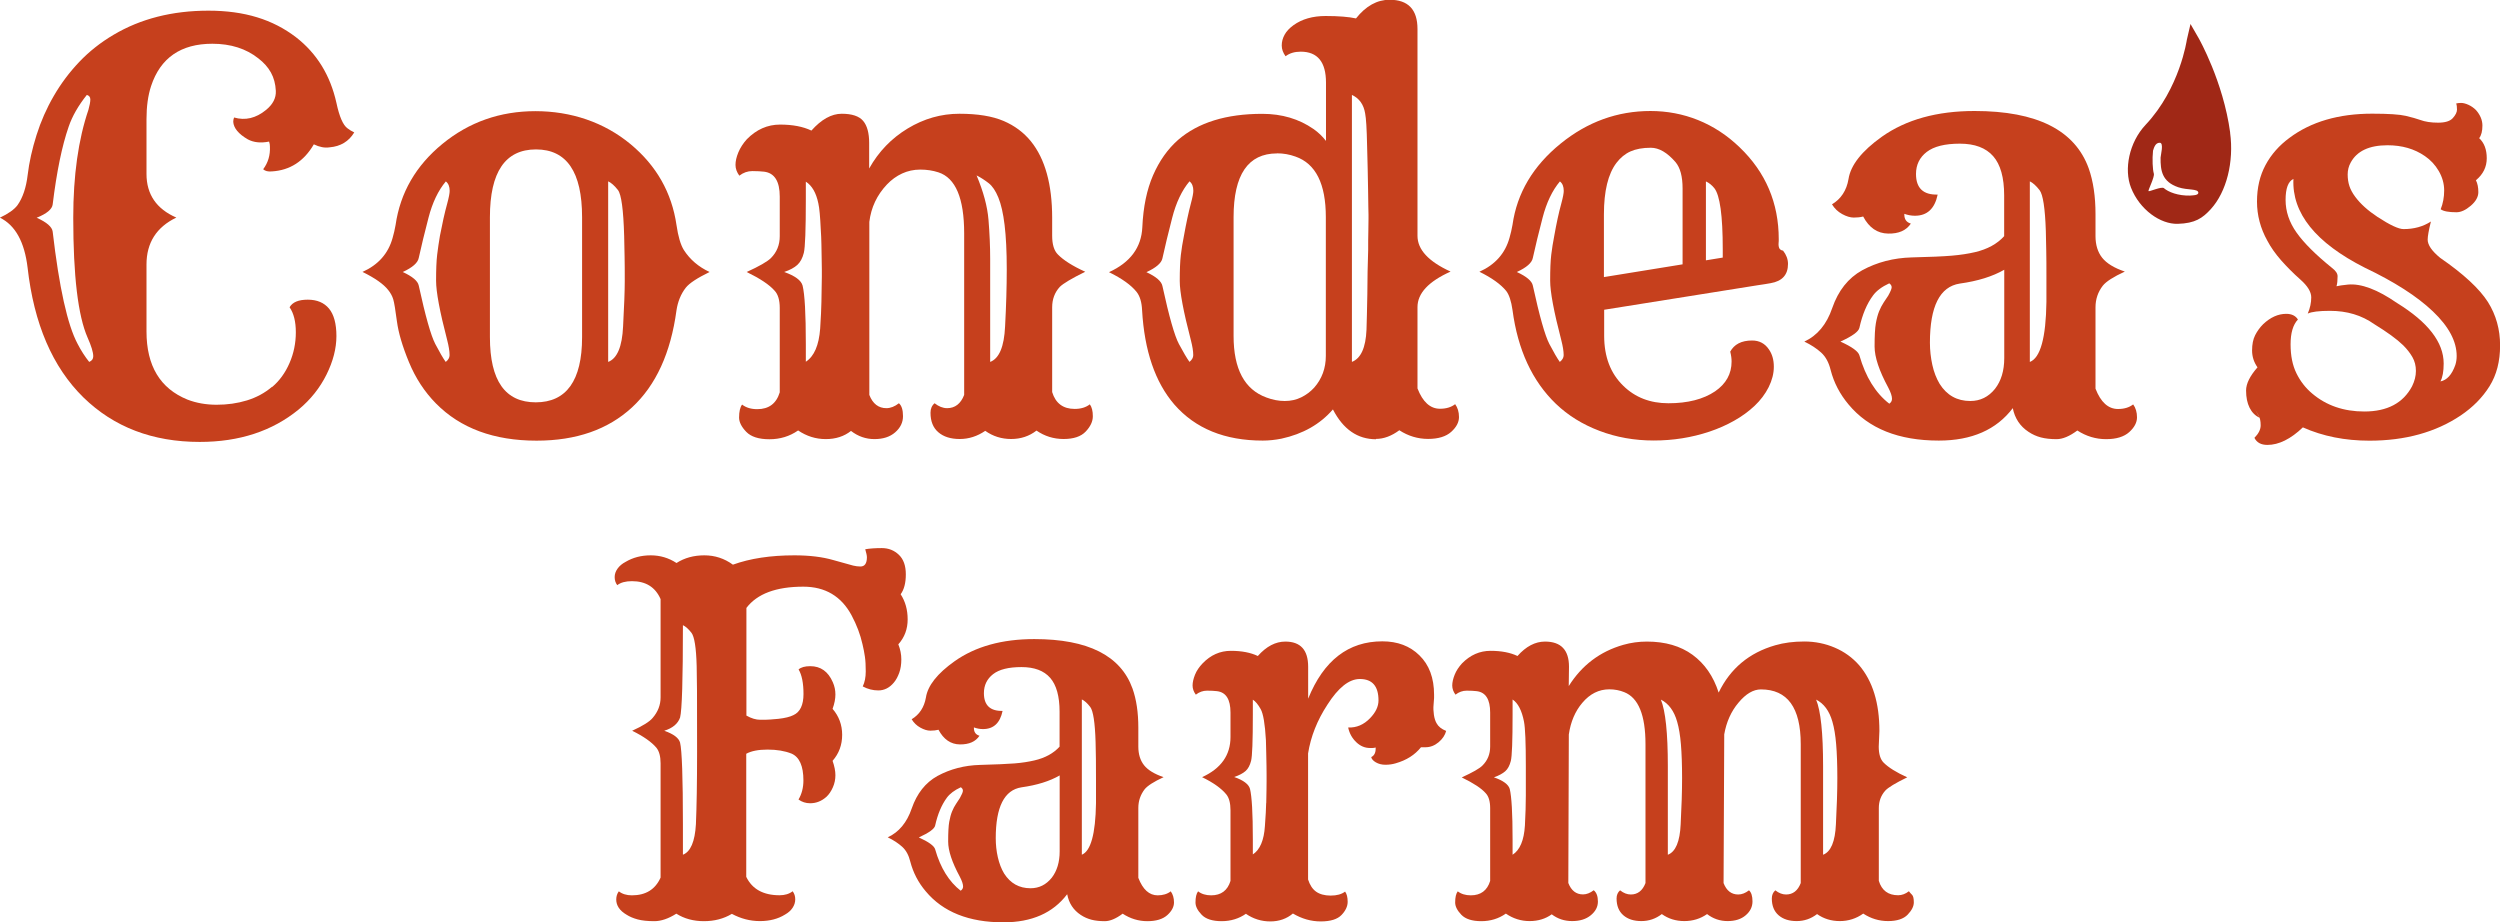
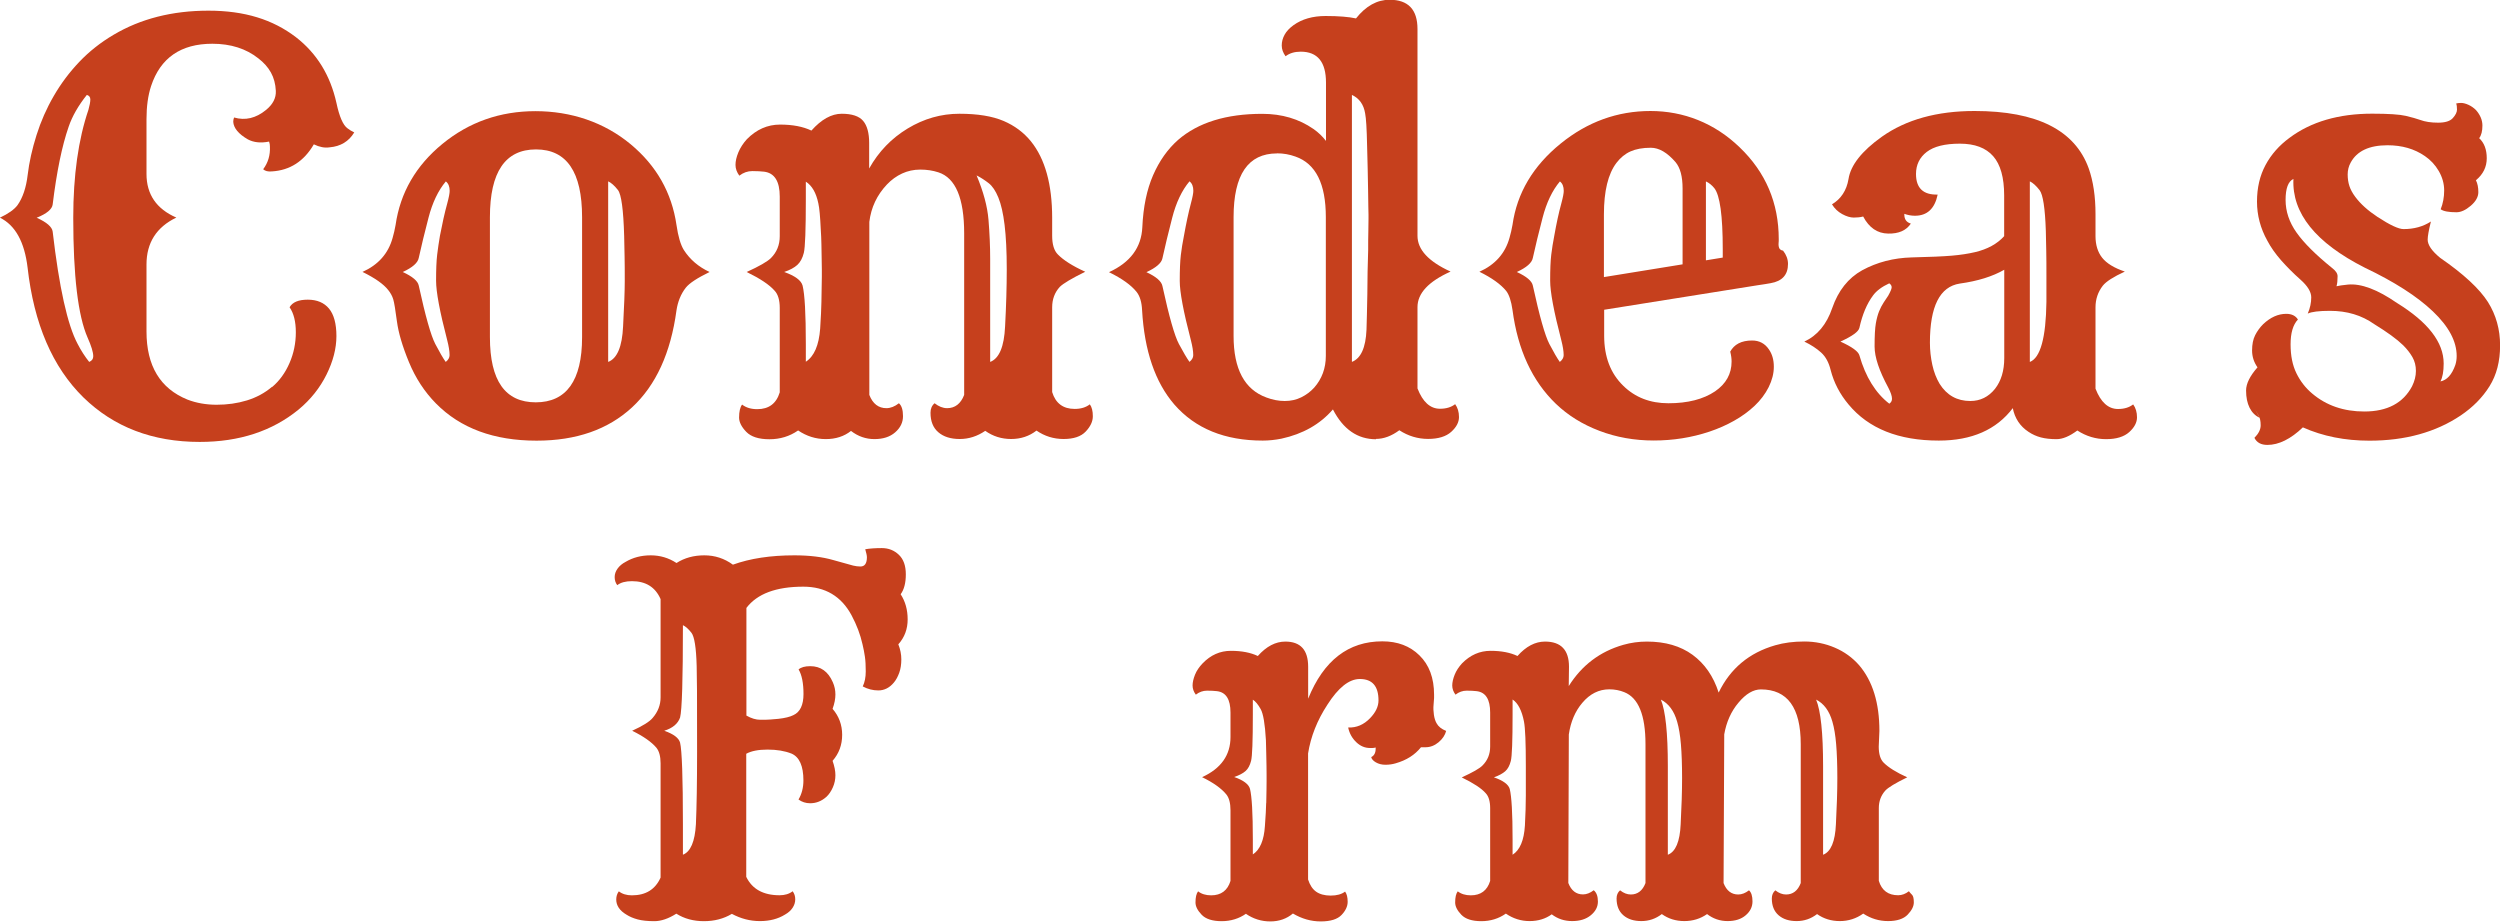
<svg xmlns="http://www.w3.org/2000/svg" viewBox="0 0 300 110.68" id="Layer_1">
  <defs>
    <style>.cls-1{fill:#a02816;}.cls-1,.cls-2{stroke-width:0px;}.cls-2{fill:#c6401d;}</style>
  </defs>
  <path d="M87.81,109.67c-.97.58-2.08.87-3.34.87s-2.36-.3-3.31-.9c-.95.6-1.83.9-2.64.9s-1.48-.07-2-.21-.97-.33-1.34-.57c-.82-.48-1.23-1.09-1.23-1.82,0-.37.1-.7.31-.98.41.32.93.48,1.57.48,1.66,0,2.81-.71,3.44-2.13v-13.71c0-.84-.17-1.46-.5-1.87-.58-.69-1.55-1.37-2.91-2.04,1.27-.58,2.09-1.09,2.46-1.54.63-.73.95-1.55.95-2.46v-11.8c-.63-1.44-1.78-2.15-3.44-2.15-.76,0-1.35.16-1.76.48-.21-.28-.31-.6-.31-.97s.12-.7.35-1.02.55-.59.97-.81c.88-.52,1.88-.78,3.01-.78s2.16.31,3.09.92c.97-.62,2.08-.92,3.34-.92s2.4.37,3.43,1.12c2.07-.75,4.53-1.12,7.38-1.12,1.81,0,3.36.19,4.64.56l2.41.67c.3.07.59.11.87.11.52,0,.78-.37.78-1.12,0-.19-.07-.5-.2-.95.52-.09,1.18-.14,1.99-.14s1.48.27,2.04.8.84,1.31.84,2.35-.21,1.83-.62,2.39c.56.86.84,1.86.84,3.02s-.37,2.15-1.12,2.99c.24.6.36,1.2.36,1.8s-.08,1.14-.25,1.61-.38.86-.64,1.17c-.52.63-1.15.95-1.87.95-.65,0-1.28-.16-1.87-.48.24-.5.36-1.1.36-1.8s-.03-1.29-.1-1.76c-.07-.48-.16-.97-.29-1.5-.26-1.17-.7-2.33-1.31-3.47-1.23-2.29-3.16-3.44-5.79-3.44-3.26,0-5.54.85-6.83,2.55v12.92c.6.34,1.15.5,1.65.5s.91,0,1.23-.03.63-.05.95-.08c.8-.09,1.41-.24,1.82-.45.8-.37,1.2-1.22,1.2-2.53s-.2-2.3-.59-2.95c.3-.26.76-.39,1.4-.39,1.25,0,2.15.64,2.71,1.93.21.47.31.96.31,1.47s-.11,1.09-.34,1.72c.76.88,1.15,1.92,1.15,3.12s-.38,2.24-1.15,3.12c.22.63.34,1.21.34,1.72s-.1,1-.31,1.47-.46.84-.76,1.12c-.58.52-1.23.78-1.96.78-.52,0-.99-.15-1.4-.45.39-.65.59-1.42.59-2.29,0-1.73-.48-2.81-1.43-3.22-.8-.32-1.76-.48-2.87-.48s-1.96.17-2.56.5v14.77c.71,1.47,2.04,2.21,4,2.21.63,0,1.16-.16,1.57-.48.21.28.31.6.31.97s-.11.7-.32,1.02-.52.59-.91.81c-.84.52-1.84.78-3.01.78s-2.29-.29-3.37-.87ZM81.94,102.57c.93-.35,1.45-1.58,1.57-3.66.09-2.09.14-4.98.14-8.67s0-6.15-.01-7.37-.02-2.21-.04-2.95c-.06-2.2-.27-3.53-.63-3.99s-.7-.76-1.02-.91c0,6.49-.11,10.18-.34,11.08-.26.75-.9,1.28-1.9,1.59,1.12.39,1.75.87,1.9,1.43.22.9.34,4.17.34,9.82v3.64Z" class="cls-2" />
-   <path d="M128.05,107.32c-1.7,2.24-4.24,3.36-7.64,3.36-4.14,0-7.25-1.24-9.32-3.72-.9-1.06-1.51-2.25-1.85-3.55-.19-.78-.51-1.38-.98-1.8-.47-.42-1.04-.8-1.73-1.13,1.34-.62,2.3-1.77,2.88-3.47.62-1.79,1.64-3.09,3.08-3.89,1.55-.84,3.25-1.28,5.12-1.33,1.86-.05,3.24-.11,4.14-.18s1.69-.2,2.38-.36c1.29-.3,2.29-.85,3.02-1.65v-4.2c0-1.85-.38-3.2-1.13-4.06s-1.9-1.29-3.44-1.29-2.68.28-3.41.85-1.1,1.33-1.1,2.28c0,1.45.75,2.16,2.24,2.13-.3,1.45-1.08,2.18-2.35,2.18-.37,0-.74-.07-1.09-.2v.08c0,.48.22.79.67.92-.47.71-1.25,1.05-2.35,1.04s-1.96-.61-2.57-1.76c-.28.07-.6.11-.97.11s-.76-.12-1.2-.36-.79-.58-1.05-1.01c.93-.56,1.5-1.43,1.71-2.6.22-1.44,1.37-2.89,3.44-4.36,2.5-1.77,5.69-2.66,9.57-2.66,6.43,0,10.36,1.98,11.78,5.93.47,1.32.7,2.89.7,4.7v2.27c0,.91.23,1.66.69,2.24s1.24,1.05,2.34,1.43c-1.17.54-1.93,1.03-2.27,1.45-.5.65-.76,1.4-.76,2.24v8.39c.54,1.4,1.31,2.1,2.32,2.1.63,0,1.16-.16,1.57-.48.26.35.39.8.39,1.33s-.27,1.04-.8,1.52-1.33.73-2.39.73-2.05-.3-2.97-.9c-.8.6-1.52.9-2.14.9s-1.17-.06-1.62-.18-.88-.31-1.27-.57c-.88-.58-1.42-1.4-1.62-2.46ZM115.29,106.88c.19-.13.28-.3.28-.5,0-.28-.13-.67-.39-1.17-.93-1.72-1.4-3.12-1.4-4.22s.04-1.89.13-2.38.2-.9.34-1.24.3-.65.48-.91.33-.49.46-.7c.24-.43.36-.72.36-.88s-.08-.29-.25-.41c-.76.35-1.32.77-1.68,1.26-.63.86-1.1,1.97-1.4,3.33-.07.39-.73.87-1.96,1.43,1.19.54,1.85,1.02,1.96,1.43.63,2.22,1.66,3.88,3.08,4.98ZM119.49,100.58c0,.78.08,1.55.25,2.29s.42,1.4.76,1.96c.75,1.17,1.8,1.76,3.16,1.76,1.03,0,1.87-.42,2.55-1.26.63-.82.95-1.87.95-3.16v-9.12c-1.19.69-2.72,1.17-4.59,1.43-2.05.32-3.08,2.35-3.08,6.1ZM129.81,102.57c1.08-.43,1.65-2.49,1.71-6.18v-2.69c0-1.01,0-1.87-.01-2.59s-.02-1.4-.04-2.06c-.07-2.35-.29-3.75-.64-4.21s-.69-.76-1.01-.91v18.63Z" class="cls-2" />
  <path d="M149.53,109.64c-.86.6-1.84.9-2.94.9s-1.9-.26-2.39-.77-.74-1-.74-1.47c0-.62.1-1.06.31-1.34.41.32.93.48,1.57.48,1.19,0,1.97-.58,2.32-1.73v-8.48c0-.86-.17-1.49-.5-1.9-.6-.73-1.57-1.42-2.91-2.07,2.28-1.04,3.41-2.65,3.41-4.81v-2.94c0-1.59-.54-2.44-1.62-2.57-.32-.04-.72-.06-1.2-.06s-.93.16-1.34.48c-.26-.35-.39-.72-.39-1.1s.1-.81.29-1.29.5-.93.91-1.36c.97-1.01,2.1-1.51,3.4-1.51s2.37.21,3.23.62c1.03-1.16,2.13-1.73,3.3-1.73,1.83,0,2.74,1.01,2.74,3.02v3.83c1.86-4.59,4.83-6.88,8.9-6.88,1.83,0,3.31.56,4.45,1.68,1.17,1.14,1.76,2.71,1.76,4.73v.39c0,.13-.02.4-.06.8s-.02.81.04,1.22.17.75.32,1.01c.21.39.59.7,1.15.92-.13.5-.43.96-.91,1.36s-1,.6-1.58.6h-.53c-.73.91-1.74,1.56-3.05,1.93-.37.11-.78.17-1.22.17s-.82-.1-1.15-.29-.51-.41-.55-.63c.35-.17.53-.5.53-1.01v-.14c-.15.04-.28.06-.39.06h-.28c-.62,0-1.17-.23-1.66-.7s-.82-1.05-.97-1.76c1.01.04,1.88-.34,2.63-1.12.67-.69,1.01-1.4,1.01-2.13,0-1.72-.75-2.57-2.24-2.57-1.29,0-2.58,1.03-3.89,3.08-1.23,1.88-2,3.83-2.32,5.85v15.13c.21.65.52,1.14.95,1.45s1.02.48,1.76.48,1.32-.16,1.73-.48c.21.28.31.69.31,1.23s-.25,1.07-.74,1.58-1.32.77-2.49.77-2.28-.32-3.34-.95c-.75.63-1.65.95-2.71.95s-2.03-.3-2.91-.9ZM151.95,96.37c0-.62.02-1.15.03-1.58s.01-.77.01-1.04v-.76c0-.28,0-.64-.01-1.08s-.02-.93-.03-1.48-.02-1.09-.04-1.61c-.11-1.94-.32-3.18-.63-3.73s-.62-.93-.94-1.13v1.82c0,3.13-.07,4.97-.21,5.52s-.36.96-.67,1.23-.76.51-1.36.71c1.12.39,1.75.87,1.9,1.43.22.9.34,2.91.34,6.04v1.82c.86-.56,1.34-1.7,1.45-3.41.09-1.21.14-2.13.15-2.76Z" class="cls-2" />
  <path d="M180.69,109.64c-.86.6-1.84.9-2.94.9s-1.9-.26-2.39-.77c-.49-.51-.74-1-.74-1.47,0-.62.1-1.06.31-1.34.41.32.93.48,1.57.48,1.19,0,1.97-.58,2.32-1.73v-8.73c0-.82-.18-1.42-.53-1.79-.5-.58-1.46-1.21-2.88-1.9,1.31-.6,2.14-1.07,2.49-1.43.62-.62.92-1.37.92-2.27v-4.08c0-1.59-.54-2.44-1.62-2.57-.32-.04-.72-.06-1.2-.06s-.93.16-1.34.48c-.26-.35-.39-.72-.39-1.1s.1-.81.29-1.29.49-.93.88-1.36c.99-1.01,2.13-1.51,3.43-1.51s2.37.21,3.23.62c1.03-1.16,2.13-1.73,3.3-1.73,1.92,0,2.88,1.01,2.88,3.02l-.03,2.32c1.57-2.5,3.75-4.15,6.55-4.95.91-.26,1.86-.39,2.83-.39,2.2,0,4.03.53,5.48,1.59,1.45,1.06,2.5,2.57,3.13,4.53,1.4-2.89,3.66-4.78,6.8-5.68,1.03-.3,2.19-.45,3.48-.45s2.52.25,3.66.74c1.15.49,2.12,1.2,2.92,2.11,1.62,1.9,2.43,4.53,2.43,7.89l-.08,1.87c0,.9.2,1.54.59,1.93.58.58,1.52,1.17,2.83,1.76-1.42.69-2.29,1.22-2.63,1.59-.52.58-.78,1.28-.78,2.1v8.73c.35,1.16,1.13,1.73,2.32,1.73.45,0,.88-.16,1.29-.48.11.15.24.29.38.43s.21.44.21.91-.25.96-.74,1.47-1.28.77-2.35.77-2.07-.3-2.98-.9c-.84.6-1.78.9-2.81.9s-1.94-.28-2.73-.84c-.73.56-1.54.84-2.45.84s-1.63-.23-2.17-.7c-.54-.47-.81-1.14-.81-2.01,0-.41.14-.74.42-.98.43.34.86.5,1.29.5.82,0,1.41-.46,1.76-1.37v-16.67c0-4.38-1.59-6.57-4.78-6.57-.91,0-1.81.53-2.69,1.59-.88,1.04-1.45,2.31-1.71,3.8l-.08,17.85c.35.91.94,1.37,1.76,1.37.43,0,.86-.17,1.29-.5.28.24.42.69.42,1.33s-.27,1.2-.81,1.66c-.54.47-1.27.7-2.18.7s-1.73-.28-2.46-.84c-.8.56-1.71.84-2.73.84s-1.92-.28-2.7-.84c-.73.56-1.54.84-2.45.84s-1.63-.23-2.17-.7c-.54-.47-.81-1.14-.81-2.01,0-.41.14-.74.42-.98.43.34.86.5,1.29.5.82,0,1.41-.46,1.76-1.37v-16.67c0-3.49-.85-5.57-2.55-6.24-.54-.22-1.14-.34-1.79-.34-1.25,0-2.33.54-3.24,1.62-.86,1.01-1.4,2.28-1.62,3.8l-.06,17.82c.35.91.94,1.37,1.76,1.37.43,0,.86-.17,1.29-.5.34.28.5.73.5,1.36s-.28,1.17-.85,1.64c-.57.47-1.31.7-2.24.7s-1.74-.27-2.45-.81c-.75.54-1.63.81-2.66.81s-1.98-.3-2.85-.9ZM181.51,102.57c.88-.56,1.37-1.73,1.48-3.5.07-1.34.11-2.55.11-3.61v-3.55c0-2.76-.07-4.53-.22-5.31-.26-1.34-.72-2.23-1.37-2.66v1.82c0,3.15-.07,5-.21,5.55-.14.55-.36.97-.67,1.24s-.76.52-1.36.73c1.12.39,1.75.86,1.9,1.4.22.9.34,2.92.34,6.07v1.82ZM199.3,83.94c.56,1.36.84,4.02.84,7.97v10.66c.93-.35,1.45-1.58,1.54-3.66.11-2.09.17-3.94.17-5.55s-.05-2.96-.14-4.04c-.09-1.08-.24-1.99-.45-2.71-.37-1.31-1.03-2.19-1.96-2.66ZM217.93,83.94c.56,1.36.84,4.02.84,7.97v10.66c.93-.35,1.45-1.58,1.54-3.66.11-2.09.17-3.94.17-5.55s-.05-2.96-.14-4.04c-.09-1.08-.24-1.99-.45-2.71-.37-1.31-1.03-2.19-1.96-2.66Z" class="cls-2" />
  <path d="M32.67,46.43c.87-.74,1.56-1.69,2.07-2.86.51-1.17.76-2.4.76-3.69s-.25-2.29-.75-3.01c.35-.61,1.07-.91,2.18-.91s1.96.36,2.55,1.07.89,1.82.89,3.3-.4,3.03-1.19,4.62-1.9,2.99-3.33,4.18c-3.17,2.6-7.13,3.9-11.88,3.9-5.66,0-10.31-1.78-13.96-5.34-3.71-3.64-5.94-8.84-6.7-15.58-.37-3.08-1.47-5.08-3.32-5.99,1.02-.48,1.72-.98,2.11-1.5.63-.89,1.04-2.1,1.22-3.63s.54-3.12,1.06-4.77c.52-1.65,1.21-3.22,2.07-4.7.86-1.49,1.88-2.85,3.07-4.1,1.19-1.25,2.56-2.33,4.1-3.24,3.25-1.93,7.05-2.9,11.39-2.9s7.73,1.06,10.51,3.19c2.49,1.93,4.11,4.55,4.85,7.87.35,1.65.79,2.67,1.33,3.06.22.17.49.34.81.49-.65,1.08-1.64,1.68-2.96,1.79-.59.09-1.21-.03-1.89-.36-1.19,2.04-2.87,3.12-5.04,3.25-.46.04-.8-.04-1.04-.26.59-.78.86-1.69.81-2.73,0-.2-.03-.39-.1-.59-1,.2-1.84.11-2.54-.26-1.13-.65-1.71-1.36-1.76-2.11,0-.17.03-.35.1-.52,1.34.39,2.62.09,3.84-.91.82-.67,1.21-1.43,1.17-2.28-.04-.85-.24-1.58-.59-2.21s-.85-1.19-1.5-1.69c-1.47-1.17-3.32-1.76-5.53-1.76-3.77,0-6.23,1.69-7.35,5.08-.37,1.13-.55,2.45-.55,3.97v6.57c0,2.45,1.19,4.2,3.58,5.24-2.39,1.15-3.58,3.03-3.58,5.63v8.04c0,4.12,1.64,6.84,4.91,8.17,1.06.41,2.23.62,3.51.62s2.49-.17,3.63-.52c1.14-.35,2.14-.89,3.01-1.63ZM10.7,43.43c.33-.13.49-.36.49-.68,0-.48-.23-1.23-.68-2.24-1.15-2.62-1.72-7.42-1.72-14.38,0-5.08.61-9.39,1.82-12.95.15-.54.23-.95.23-1.24s-.14-.47-.42-.55c-1.02,1.28-1.75,2.55-2.18,3.81-.8,2.3-1.44,5.41-1.92,9.34-.07.56-.7,1.1-1.92,1.59,1.21.54,1.85,1.1,1.92,1.66.78,6.72,1.78,11.21,2.99,13.47.41.8.88,1.53,1.4,2.18Z" class="cls-2" />
  <path d="M49.08,43.47c-.79-1.91-1.27-3.55-1.45-4.91s-.32-2.24-.44-2.64-.32-.76-.6-1.11c-.56-.72-1.59-1.44-3.09-2.18,1.89-.85,3.09-2.2,3.61-4.07.15-.52.27-1.04.36-1.56.56-3.88,2.44-7.13,5.63-9.74,3.19-2.61,6.91-3.92,11.16-3.92s8.23,1.32,11.42,3.97c3.1,2.58,4.93,5.81,5.5,9.7.2,1.37.49,2.36.88,2.99.74,1.15,1.77,2.03,3.09,2.64-1.47.72-2.43,1.34-2.86,1.89-.59.76-.95,1.66-1.11,2.7-.69,5.12-2.47,9.01-5.34,11.66s-6.68,3.99-11.45,3.99c-5.12,0-9.14-1.49-12.07-4.46-1.37-1.39-2.45-3.04-3.24-4.95ZM53.49,43.43c.3-.24.46-.51.46-.81,0-.48-.1-1.08-.29-1.82-.89-3.41-1.33-5.78-1.33-7.11s.04-2.38.13-3.12.2-1.5.33-2.26c.28-1.47.57-2.78.88-3.9.2-.74.29-1.24.29-1.5,0-.52-.15-.9-.46-1.14-.91,1.08-1.61,2.54-2.08,4.36s-.87,3.43-1.17,4.82c-.11.59-.75,1.15-1.92,1.69,1.17.54,1.81,1.08,1.92,1.63.8,3.67,1.46,6,1.98,7,.52,1,.94,1.72,1.27,2.18ZM64.32,17.93c-3.69,0-5.53,2.71-5.53,8.13v14.41c0,5.21,1.83,7.81,5.5,7.81s5.56-2.6,5.56-7.81v-14.41c0-5.42-1.84-8.13-5.53-8.13ZM72.98,43.43c1.08-.41,1.68-1.83,1.79-4.26.13-2.43.2-4.24.2-5.42s0-2.17-.02-2.96-.03-1.61-.05-2.46c-.09-3.17-.34-5.01-.75-5.53-.41-.52-.8-.87-1.17-1.04v21.67Z" class="cls-2" />
  <path d="M95.75,51.67c-1,.69-2.14,1.04-3.42,1.04s-2.21-.3-2.78-.89-.86-1.17-.86-1.71c0-.72.12-1.24.36-1.56.48.37,1.08.55,1.82.55,1.39,0,2.29-.67,2.7-2.02v-10.12c0-.95-.21-1.65-.62-2.08-.63-.72-1.75-1.46-3.35-2.24,1.52-.69,2.48-1.25,2.9-1.66.72-.72,1.07-1.59,1.07-2.64v-4.75c0-1.84-.63-2.84-1.89-2.99-.37-.04-.84-.07-1.4-.07s-1.08.18-1.56.55c-.3-.41-.46-.84-.46-1.29s.11-.94.34-1.5c.23-.55.57-1.08,1.02-1.58,1.15-1.17,2.48-1.76,3.99-1.76s2.76.24,3.76.72c1.19-1.34,2.41-2.02,3.64-2.02s2.09.29,2.57.86.72,1.46.72,2.65v3.06c1.13-2.02,2.67-3.62,4.62-4.8s4.02-1.77,6.21-1.77,3.95.29,5.29.86,2.43,1.39,3.3,2.46c1.69,2.1,2.54,5.16,2.54,9.17v2.15c0,1.04.23,1.79.68,2.24.67.69,1.77,1.39,3.29,2.08-1.63.8-2.65,1.41-3.06,1.82-.61.67-.91,1.49-.91,2.44v10.18c.41,1.34,1.31,2.02,2.7,2.02.74,0,1.34-.18,1.82-.55.24.33.36.8.36,1.43s-.29,1.24-.86,1.84c-.57.6-1.46.89-2.65.89s-2.28-.34-3.25-1.01c-.87.67-1.88,1.01-3.04,1.01s-2.2-.33-3.11-.98c-.95.65-1.97.98-3.06.98s-1.94-.27-2.57-.81-.94-1.32-.94-2.34c0-.48.16-.86.49-1.14.5.39,1,.59,1.5.59.95,0,1.64-.53,2.05-1.59v-19.39c0-4.21-1.03-6.65-3.09-7.32-.67-.22-1.4-.33-2.18-.33s-1.51.16-2.18.47-1.28.75-1.82,1.32c-1.19,1.26-1.9,2.75-2.11,4.49v20.76c.41,1.06,1.1,1.59,2.05,1.59.5,0,1-.2,1.5-.59.33.28.49.8.49,1.55s-.31,1.39-.94,1.94-1.46.81-2.49.81-1.97-.33-2.81-.98c-.82.65-1.83.98-3.03.98s-2.3-.35-3.32-1.04ZM98.57,36.24c.01-.72.02-1.32.03-1.81s.02-.88.02-1.19v-.93c0-.31,0-.73-.02-1.25s-.02-1.1-.03-1.72-.04-1.25-.08-1.85c-.07-1.5-.16-2.53-.29-3.09-.26-1.26-.76-2.13-1.5-2.6v2.11c0,3.64-.08,5.79-.24,6.43s-.42,1.12-.78,1.45-.88.61-1.58.85c1.3.46,2.04,1,2.21,1.63.26,1.04.39,3.38.39,7.03v2.11c1-.65,1.57-1.97,1.72-3.97.09-1.41.14-2.47.15-3.19ZM118.82,43.43c1.08-.41,1.68-1.83,1.79-4.26.13-2.43.2-4.72.2-6.86s-.09-3.92-.26-5.32c-.17-1.4-.42-2.49-.75-3.29s-.71-1.37-1.16-1.72-.93-.67-1.45-.93c.82,1.95,1.3,3.73,1.43,5.34s.2,3.16.2,4.65v12.4Z" class="cls-2" />
  <path d="M165.12,52.71c-2.21,0-3.94-1.19-5.17-3.58-1.54,1.78-3.6,2.95-6.18,3.51-.76.15-1.51.23-2.24.23-4.55,0-8.09-1.44-10.61-4.33-2.3-2.67-3.59-6.44-3.87-11.32-.04-.95-.26-1.68-.65-2.18-.65-.82-1.76-1.62-3.32-2.38,2.56-1.17,3.89-2.97,4-5.4.11-2.43.54-4.51,1.29-6.23.75-1.72,1.75-3.14,3.01-4.25,2.41-2.08,5.77-3.12,10.09-3.12,2.36,0,4.41.61,6.15,1.82.59.41,1.08.89,1.5,1.43v-7c0-2.47-1.01-3.71-3.03-3.71-.74,0-1.34.18-1.82.55-.3-.41-.46-.84-.46-1.29s.11-.87.34-1.29.58-.79,1.06-1.14c1.02-.74,2.31-1.11,3.87-1.11s2.78.1,3.64.29c1.19-1.5,2.54-2.24,4.03-2.24,2.23,0,3.35,1.17,3.35,3.51v24.82c0,1.65,1.32,3.08,3.97,4.29-2.65,1.19-3.97,2.61-3.97,4.26v9.76c.63,1.63,1.53,2.44,2.7,2.44.74,0,1.34-.18,1.82-.55.3.41.46.93.46,1.55s-.31,1.21-.93,1.77-1.55.85-2.78.85-2.39-.35-3.45-1.04c-.93.69-1.87,1.04-2.8,1.04ZM142.73,43.43c.3-.24.46-.51.46-.81,0-.48-.1-1.08-.29-1.82-.89-3.41-1.33-5.76-1.33-7.08s.04-2.35.13-3.11.21-1.51.36-2.24c.28-1.56.56-2.88.85-3.97.2-.74.29-1.24.29-1.5,0-.52-.15-.9-.46-1.14-.91,1.08-1.61,2.55-2.08,4.39s-.87,3.46-1.17,4.85c-.11.56-.75,1.12-1.92,1.66,1.17.54,1.81,1.1,1.92,1.66.8,3.67,1.46,5.99,1.98,6.96s.94,1.69,1.27,2.15ZM153.24,18.41c-3.47,0-5.21,2.55-5.21,7.65v14.25c0,3.97,1.31,6.43,3.94,7.39.74.28,1.47.42,2.2.42s1.39-.15,1.98-.44,1.11-.68,1.55-1.16c.93-1.06,1.4-2.33,1.4-3.81v-16.66c0-3.99-1.21-6.41-3.64-7.26-.72-.26-1.45-.39-2.21-.39ZM162.22,43.43c1.08-.41,1.67-1.7,1.76-3.87.02-.5.04-1.11.05-1.84s.03-1.53.05-2.42.03-1.79.03-2.7l.07-2.6c0-.85,0-1.59.02-2.23s.02-1.14.02-1.51v-.49c0-.07,0-.37-.02-.93s-.02-1.24-.03-2.05c-.01-.81-.03-1.69-.05-2.62l-.07-2.73c-.04-2-.12-3.26-.23-3.81-.17-1.08-.7-1.83-1.59-2.24v32.05Z" class="cls-2" />
  <path d="M207.61,42.23c.48-.91,1.36-1.37,2.64-1.37.87,0,1.54.36,2.02,1.07.39.56.59,1.25.59,2.07s-.21,1.63-.62,2.46c-.41.82-.98,1.57-1.69,2.24s-1.53,1.27-2.46,1.79c-.92.52-1.9.95-2.94,1.3-2.15.72-4.38,1.07-6.7,1.07s-4.5-.39-6.52-1.16c-2.03-.77-3.77-1.85-5.22-3.24-2.84-2.73-4.58-6.49-5.21-11.26-.15-1.06-.4-1.82-.75-2.28-.65-.8-1.72-1.57-3.22-2.31,1.89-.85,3.09-2.2,3.61-4.07.15-.52.27-1.04.36-1.56.54-3.82,2.47-7.07,5.79-9.76,3.21-2.6,6.8-3.9,10.77-3.9s7.69,1.45,10.7,4.36c3.12,2.99,4.69,6.67,4.69,11.03,0,.15,0,.3-.02.46s0,.29.02.42c.04.28.22.44.52.49.39.5.59,1.03.59,1.59,0,1.3-.69,2.07-2.08,2.31-.35.07-.89.15-1.63.26l-18.35,2.93v3.12c0,2.52.76,4.51,2.28,5.99,1.43,1.41,3.24,2.11,5.43,2.11,2.32,0,4.19-.48,5.6-1.43,1.32-.91,1.98-2.1,1.98-3.58,0-.35-.05-.74-.16-1.17ZM187.18,43.43c.3-.24.46-.51.46-.81,0-.48-.1-1.08-.29-1.82-.89-3.41-1.33-5.78-1.33-7.11s.04-2.38.13-3.12.21-1.5.36-2.26c.26-1.47.54-2.78.85-3.9.2-.74.29-1.24.29-1.5,0-.52-.15-.9-.46-1.14-.91,1.08-1.61,2.54-2.08,4.36s-.87,3.43-1.17,4.82c-.11.59-.75,1.15-1.92,1.69,1.17.54,1.81,1.08,1.92,1.63.8,3.67,1.46,6,1.98,7s.94,1.72,1.27,2.18ZM201.91,31.72v-9.11c0-1.43-.28-2.48-.85-3.16-1-1.15-1.98-1.72-2.96-1.72s-1.79.15-2.44.44c-.65.29-1.21.75-1.69,1.38-1,1.32-1.5,3.38-1.5,6.18v7.52l9.44-1.53ZM206.73,30.91v-1.01c0-4.03-.34-6.47-1.01-7.32-.3-.37-.64-.64-1.01-.81v9.47l2.02-.33Z" class="cls-2" />
  <path d="M241.54,48.97c-1.97,2.6-4.93,3.9-8.88,3.9-4.82,0-8.43-1.44-10.83-4.33-1.04-1.24-1.76-2.61-2.15-4.13-.22-.91-.6-1.61-1.14-2.1s-1.21-.93-2.02-1.32c1.56-.72,2.68-2.06,3.35-4.03.72-2.08,1.91-3.59,3.58-4.52,1.8-.98,3.78-1.49,5.95-1.55,2.17-.05,3.77-.12,4.82-.21s1.96-.23,2.77-.42c1.5-.35,2.67-.99,3.51-1.92v-4.88c0-2.15-.44-3.72-1.32-4.72s-2.21-1.5-4-1.5-3.11.33-3.97.99-1.29,1.55-1.29,2.65c0,1.69.87,2.52,2.6,2.47-.35,1.69-1.26,2.54-2.73,2.54-.43,0-.86-.08-1.27-.23v.1c0,.56.26.92.78,1.07-.54.82-1.45,1.23-2.73,1.2-1.28-.02-2.28-.7-2.99-2.05-.33.09-.7.13-1.12.13s-.89-.14-1.4-.42-.92-.67-1.22-1.17c1.08-.65,1.75-1.66,1.98-3.03.26-1.67,1.59-3.36,4-5.08,2.91-2.06,6.62-3.09,11.13-3.09,7.48,0,12.05,2.3,13.7,6.9.54,1.54.81,3.36.81,5.47v2.64c0,1.06.27,1.93.8,2.6s1.44,1.23,2.72,1.66c-1.37.63-2.24,1.19-2.64,1.69-.59.76-.88,1.63-.88,2.6v9.76c.63,1.63,1.53,2.44,2.7,2.44.74,0,1.34-.18,1.82-.55.3.41.46.93.46,1.55s-.31,1.21-.93,1.77-1.55.85-2.78.85-2.39-.35-3.45-1.04c-.93.69-1.76,1.04-2.49,1.04s-1.36-.07-1.89-.21-1.02-.36-1.48-.67c-1.02-.67-1.65-1.63-1.89-2.86ZM226.71,48.45c.22-.15.33-.35.33-.59,0-.33-.15-.78-.46-1.37-1.08-2-1.63-3.63-1.63-4.91s.05-2.2.15-2.77.23-1.05.39-1.45.35-.75.55-1.06.39-.57.54-.81c.28-.5.42-.84.42-1.02s-.1-.34-.29-.47c-.89.41-1.54.9-1.95,1.46-.74,1-1.28,2.29-1.63,3.87-.09.46-.85,1.01-2.28,1.66,1.39.63,2.15,1.18,2.28,1.66.74,2.58,1.93,4.51,3.58,5.79ZM231.59,41.12c0,.91.1,1.8.29,2.67s.49,1.63.88,2.28c.87,1.37,2.09,2.05,3.68,2.05,1.19,0,2.18-.49,2.96-1.46.74-.95,1.11-2.18,1.11-3.68v-10.61c-1.39.8-3.17,1.36-5.34,1.66-2.39.37-3.58,2.73-3.58,7.09ZM243.59,43.43c1.26-.5,1.92-2.9,1.98-7.19v-3.12c0-1.17,0-2.17-.02-3.01s-.03-1.63-.05-2.39c-.09-2.73-.34-4.37-.75-4.9-.41-.53-.8-.88-1.17-1.06v21.67Z" class="cls-2" />
  <path d="M276.35,51.28c-1.47,1.41-2.9,2.11-4.26,2.11-.76,0-1.28-.28-1.56-.85.5-.5.75-1,.75-1.5s-.08-.88-.23-1.14l-.42-.75.52.98c-.52-.24-.92-.64-1.2-1.2-.28-.56-.42-1.25-.42-2.07s.46-1.74,1.37-2.78c-.43-.61-.65-1.28-.65-2.02s.12-1.35.37-1.84.57-.93.96-1.32c.87-.82,1.79-1.24,2.77-1.24.65,0,1.12.23,1.4.68-.59.63-.88,1.62-.88,2.98s.23,2.51.7,3.47,1.1,1.77,1.9,2.44c1.69,1.43,3.77,2.15,6.25,2.15,2.75,0,4.66-1.01,5.73-3.03.3-.61.46-1.22.46-1.84s-.14-1.17-.42-1.66c-.28-.49-.65-.96-1.11-1.42-.76-.74-1.92-1.58-3.48-2.54-1.5-1.06-3.26-1.59-5.3-1.59-1.32,0-2.21.11-2.67.33.28-.65.42-1.3.42-1.95s-.43-1.36-1.3-2.13c-.87-.77-1.64-1.55-2.33-2.33-.68-.78-1.23-1.56-1.64-2.34-.82-1.47-1.24-3.04-1.24-4.69s.34-3.11,1.02-4.38c.68-1.27,1.64-2.36,2.88-3.27,2.58-1.93,5.89-2.9,9.92-2.9,1.95,0,3.29.09,4.02.26.73.17,1.31.34,1.74.49.59.22,1.3.33,2.15.33s1.44-.18,1.77-.55.5-.71.5-1.02-.03-.56-.1-.73c.13-.04.33-.07.59-.07s.56.08.89.23.63.36.89.62c.52.59.78,1.21.78,1.87s-.13,1.17-.39,1.51c.61.56.91,1.37.91,2.41s-.43,1.92-1.3,2.64c.2.39.29.87.29,1.43s-.3,1.11-.91,1.63-1.18.78-1.72.78c-.93,0-1.56-.12-1.89-.36.28-.69.42-1.45.42-2.26s-.22-1.59-.65-2.33c-.43-.74-.99-1.33-1.66-1.79-1.26-.87-2.75-1.3-4.49-1.3-2.19,0-3.67.69-4.42,2.08-.24.43-.36.91-.36,1.42s.07.98.21,1.4.37.85.7,1.29c.63.85,1.52,1.65,2.67,2.41,1.5.98,2.54,1.46,3.12,1.46,1.26,0,2.35-.3,3.29-.91-.26,1.04-.39,1.77-.39,2.18,0,.63.5,1.36,1.5,2.18,2.8,1.93,4.71,3.7,5.73,5.3.98,1.56,1.46,3.3,1.46,5.21s-.42,3.54-1.27,4.9c-.85,1.36-2,2.52-3.45,3.5-3.01,2.02-6.67,3.03-10.96,3.03-2.93,0-5.59-.53-7.97-1.59ZM275.21,21.47c-.63.3-.94,1.14-.94,2.52s.44,2.69,1.33,3.94,2.3,2.65,4.23,4.21c.46.35.68.68.68,1.01,0,.5-.04.9-.13,1.2.26-.07.72-.13,1.37-.2,1.58-.15,3.55.59,5.89,2.21,3.73,2.3,5.6,4.72,5.6,7.26,0,.95-.13,1.67-.39,2.15.78-.15,1.38-.81,1.79-1.98.11-.35.16-.7.16-1.07,0-1.76-.95-3.54-2.85-5.35-1.9-1.81-4.63-3.56-8.18-5.25-5.9-2.99-8.75-6.54-8.56-10.64Z" class="cls-2" />
-   <path d="M267.62,15.91c-.83-6.13-3.76-11.29-3.76-11.29l-1-1.74-.44,1.9s-.83,5.83-4.95,10.2c-1.99,2.12-2.61,5.35-1.75,7.54,1.04,2.65,3.53,4.4,5.61,4.34s2.97-.67,3.98-1.78c1.87-2.06,2.78-5.65,2.3-9.17ZM262.88,23.47c-1.51.05-2.7-.44-3.21-.89-.28-.24-1.78.46-1.85.35-.07-.1.76-1.7.64-2.1-.15-.49-.2-1.77-.1-2.71,0,0,0-.02,0-.03.1-.29.25-.97.81-.96.52,0,.11,1.48.1,1.78-.02,1.57.17,2.89,2.12,3.56,1.12.38,2.41.14,2.41.67,0,.31-.72.31-.95.32Z" class="cls-1" />
</svg>